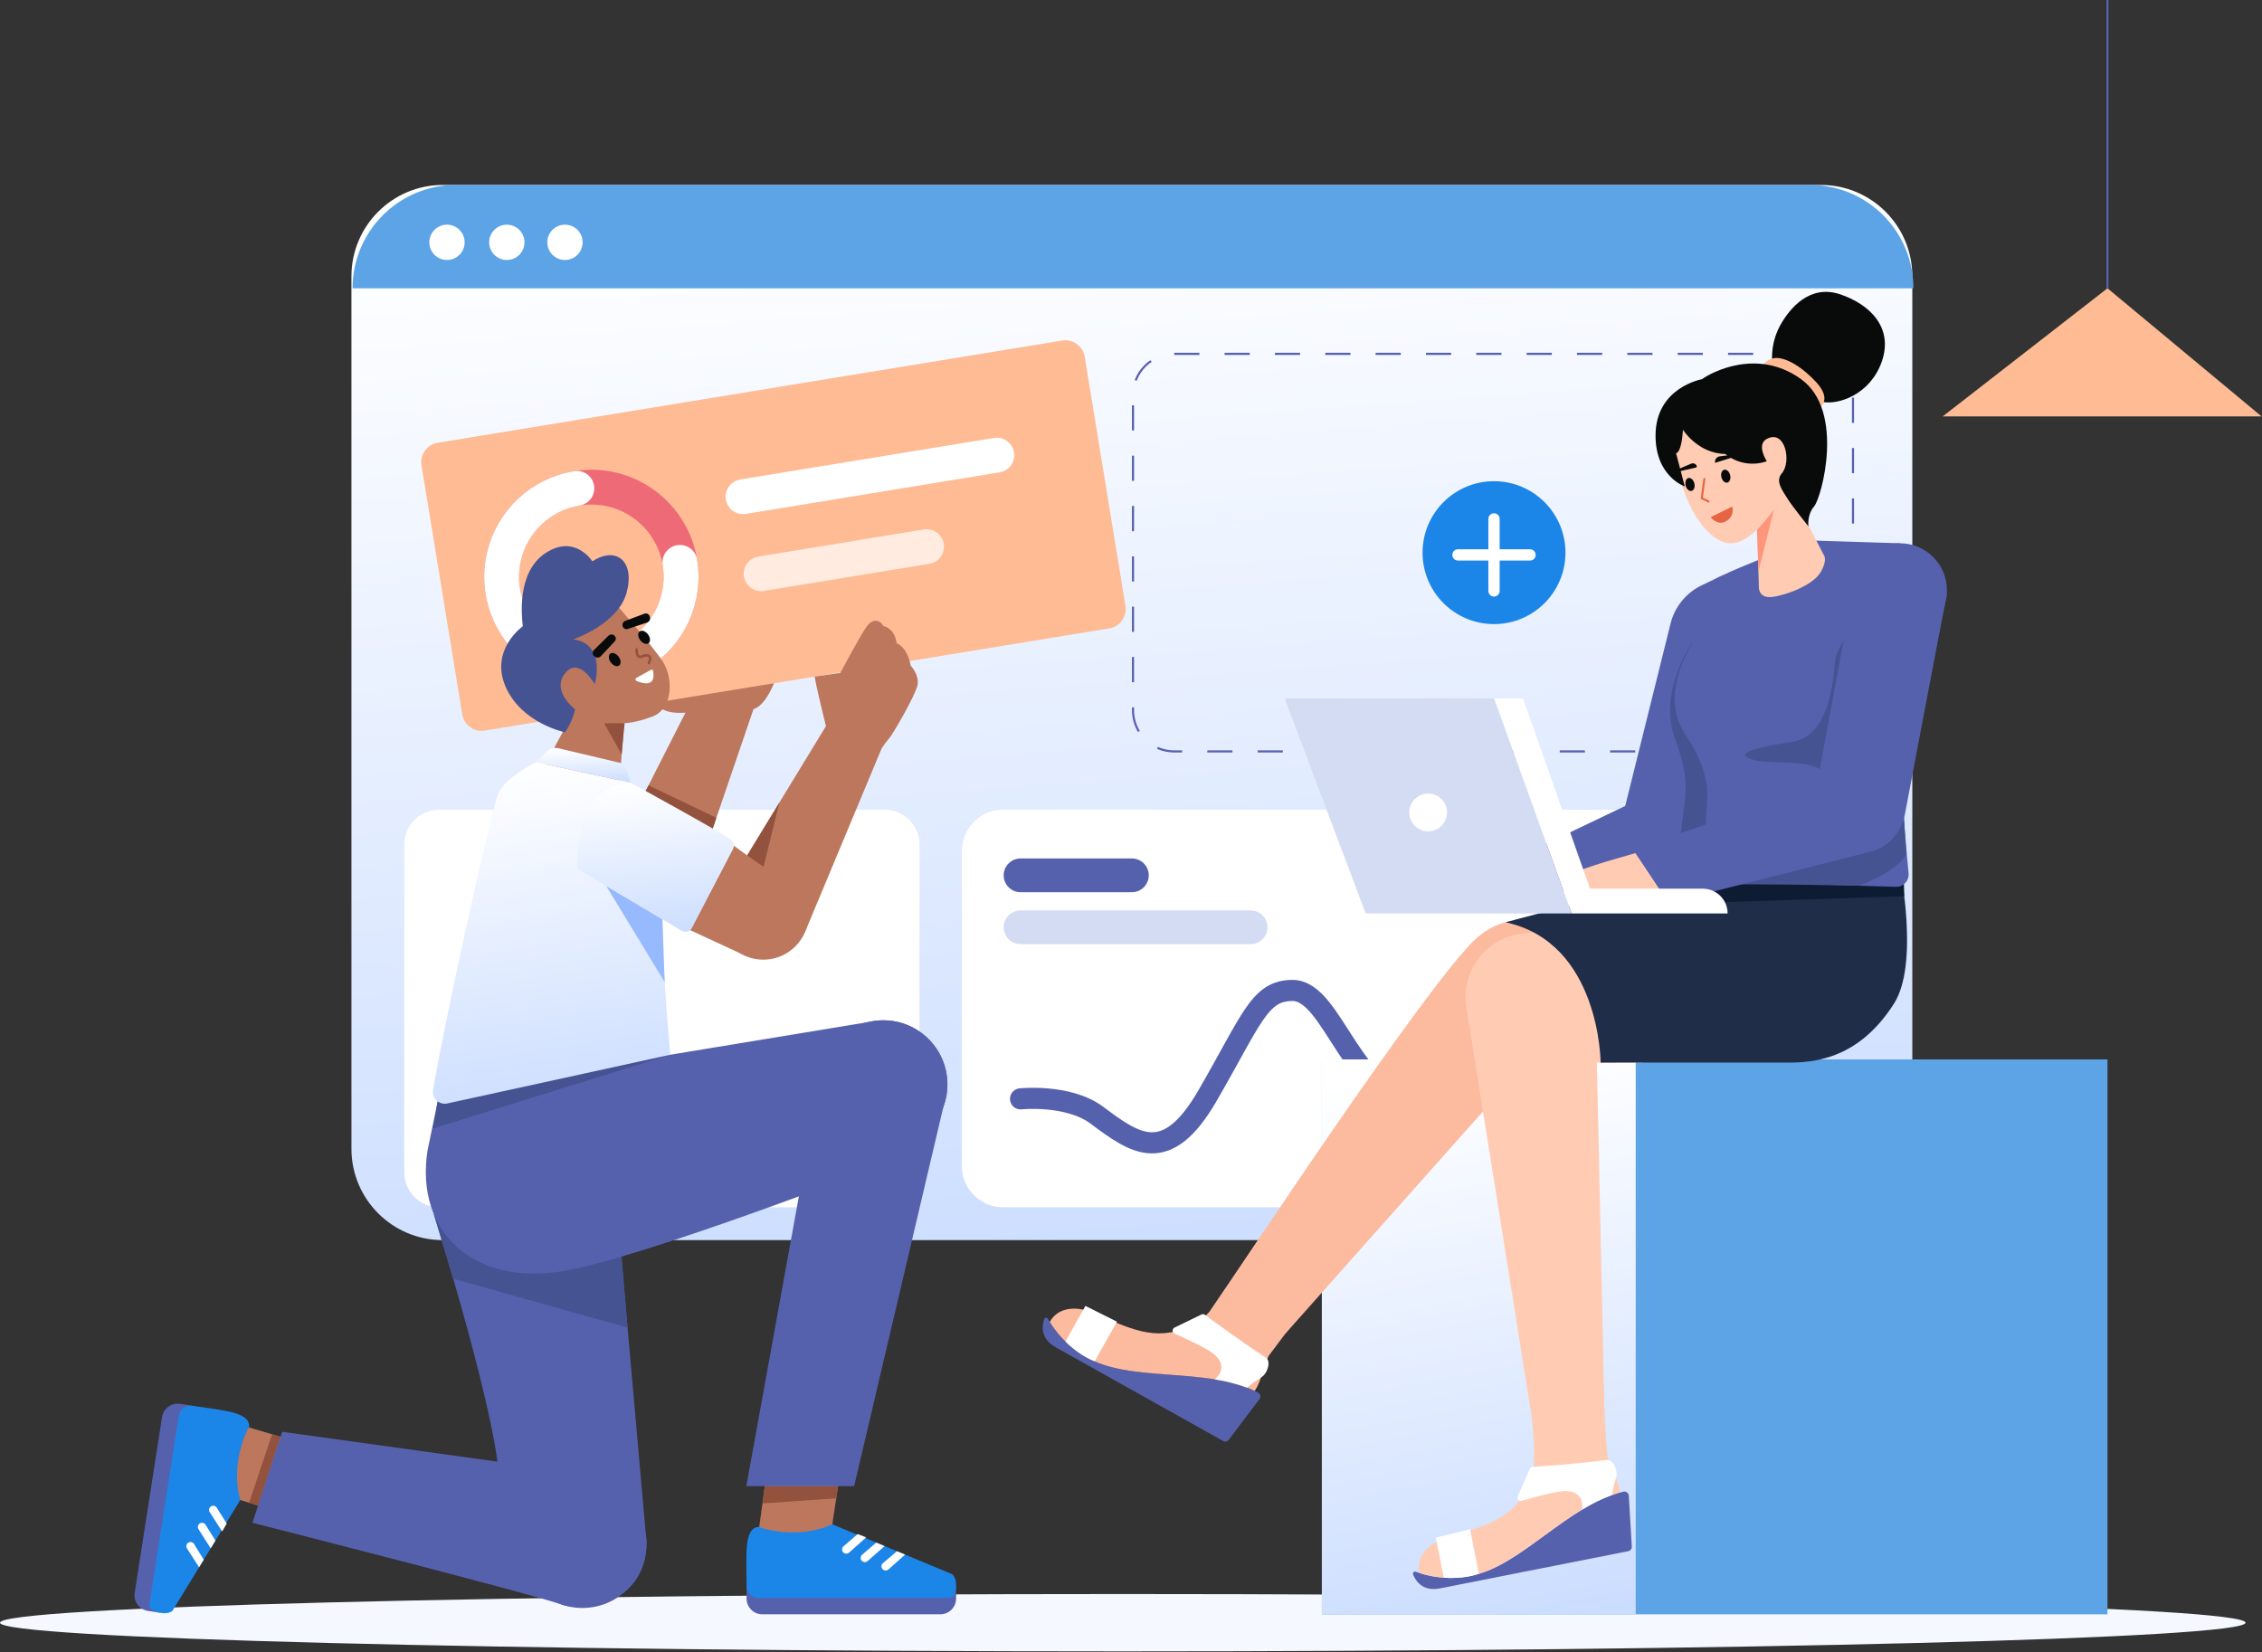
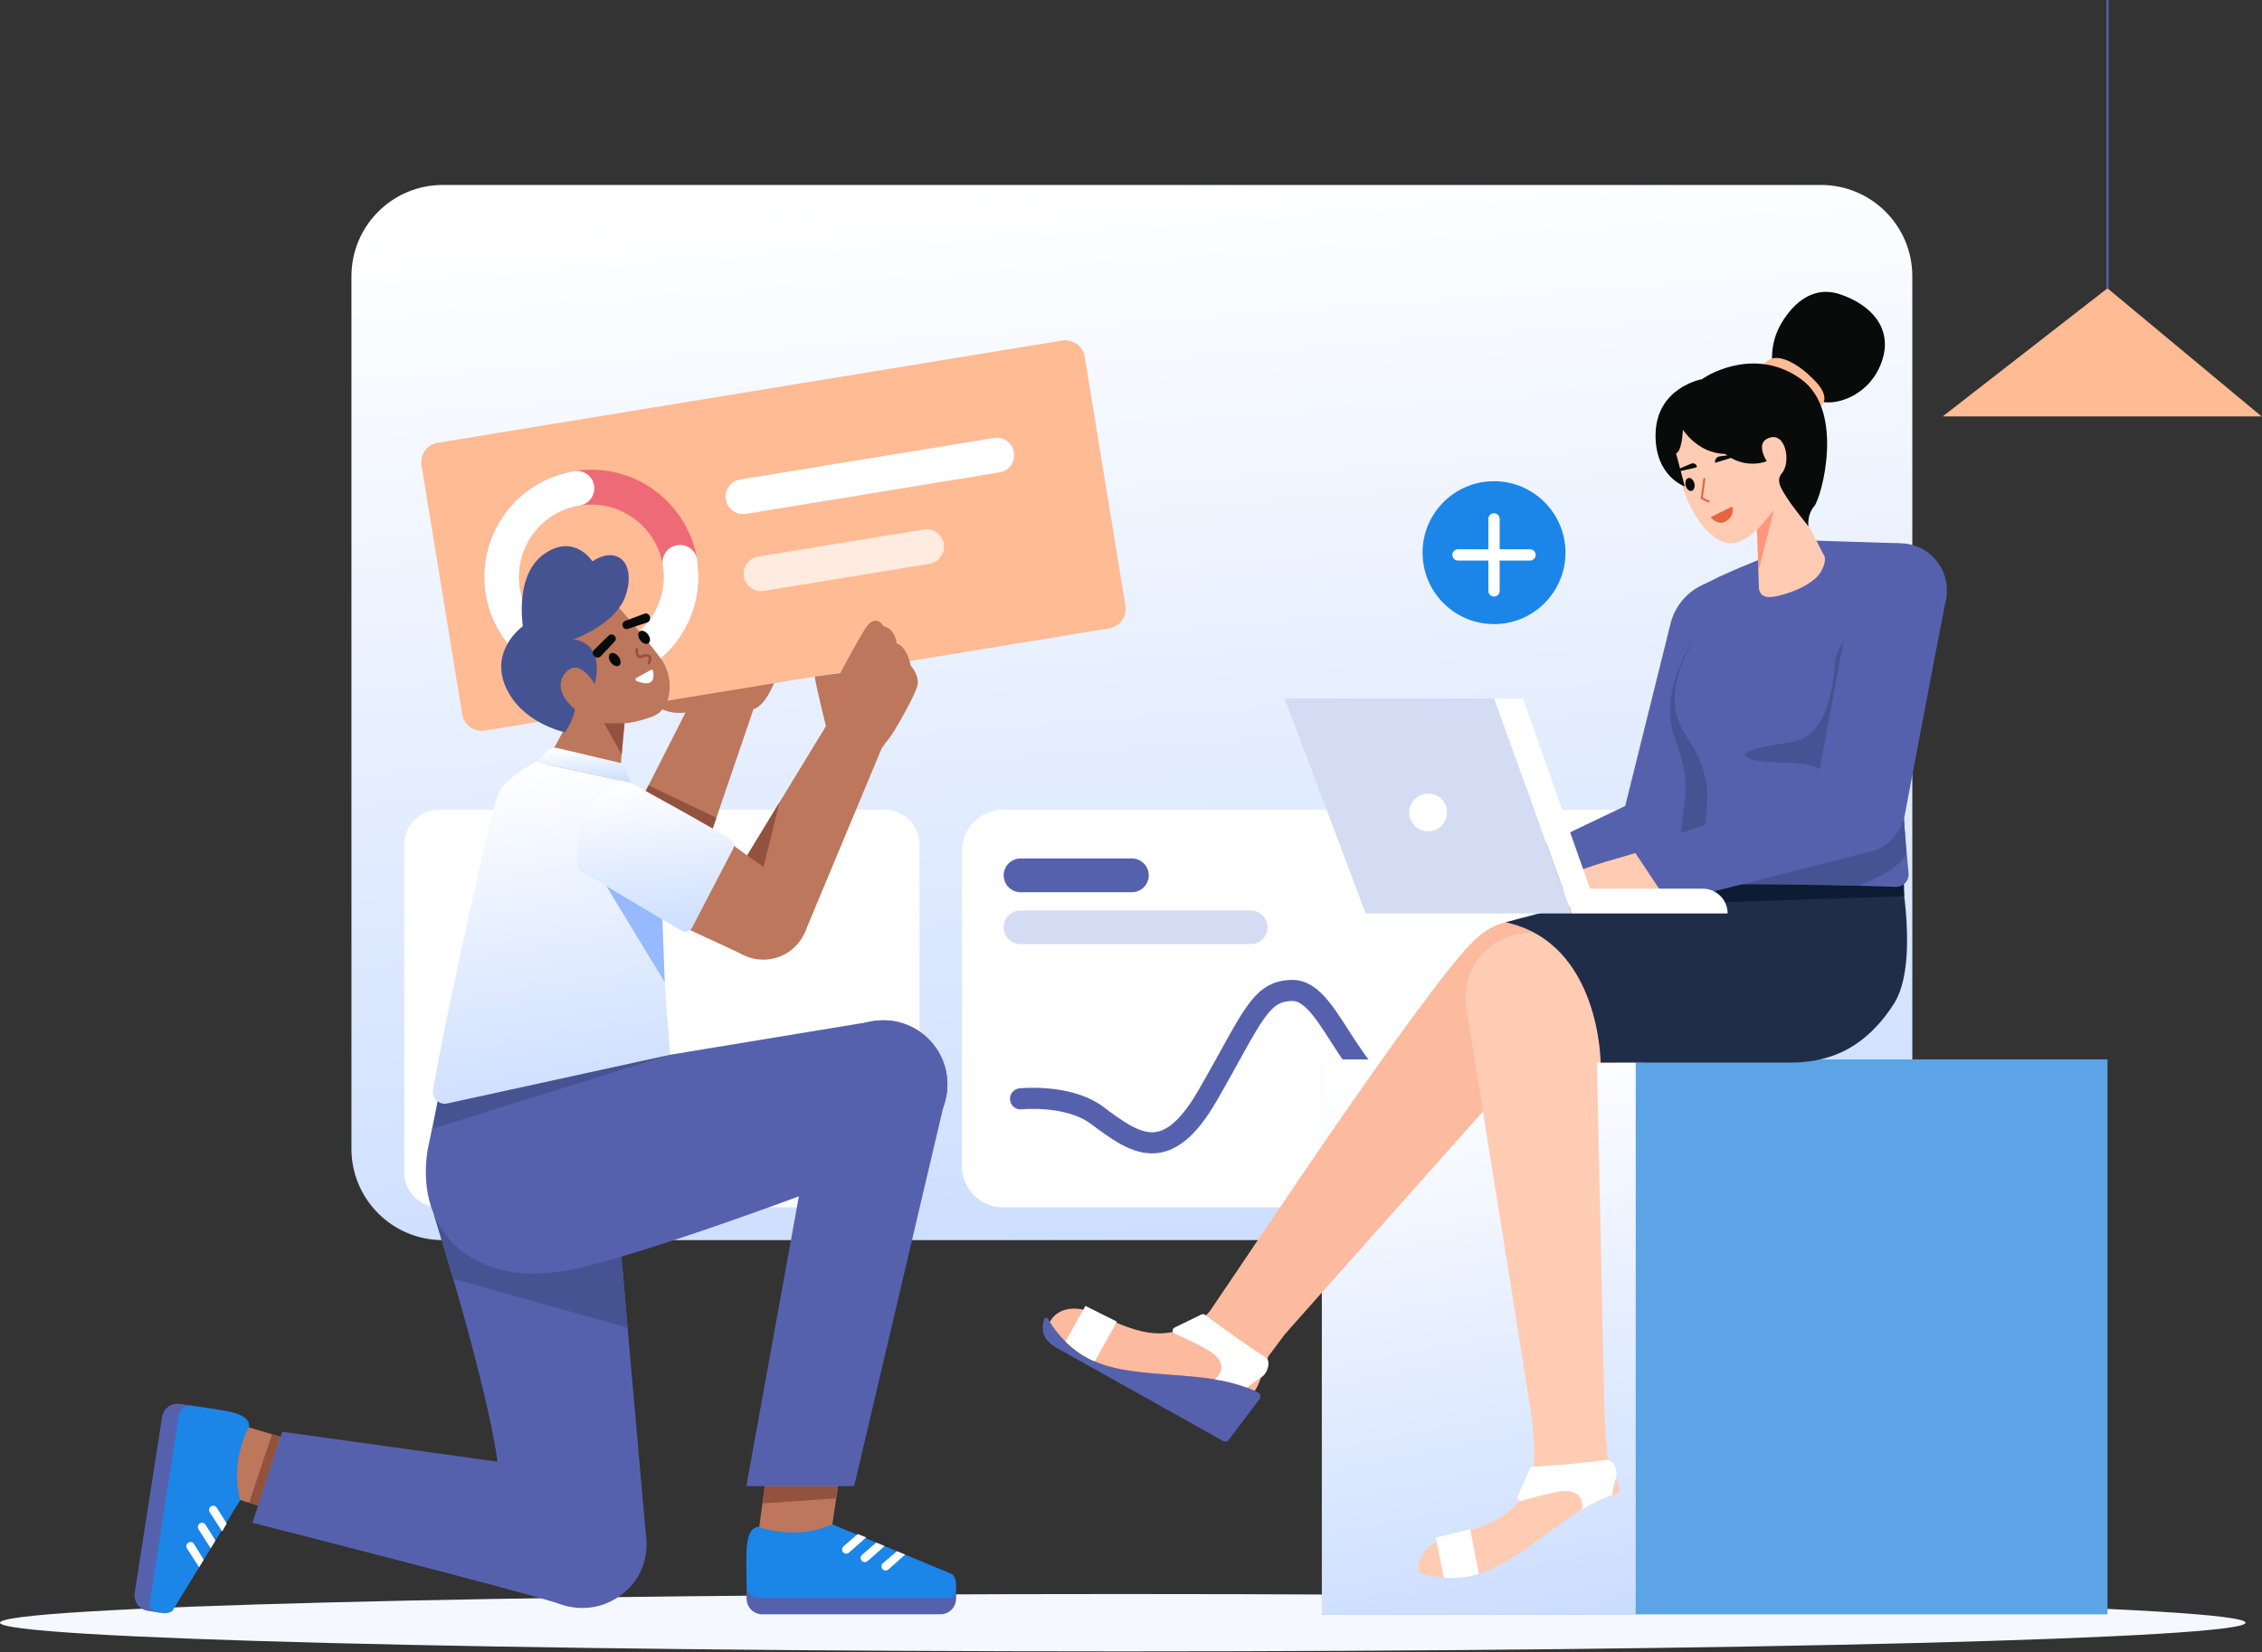
<svg xmlns="http://www.w3.org/2000/svg" width="1072" height="783" viewBox="0 0 1072 783" fill="none">
  <rect x="0" y="0" width="1072" height="783" fill="#333333" stroke="none" />
  <path d="M862.99 87.661H209.842C185.935 87.661 166.553 107.042 166.553 130.95V544.478C166.553 568.386 185.935 587.767 209.842 587.767H862.99C886.9 587.767 906.28 568.386 906.28 544.478V130.95C906.28 107.042 886.9 87.661 862.99 87.661Z" fill="url(#paint0_linear_611_206)" />
-   <path d="M216.056 87.661H857.83C870.82 87.661 883.28 92.821 892.46 102.005C901.65 111.189 906.81 123.646 906.81 136.634H167.083C167.083 123.646 172.242 111.189 181.427 102.005C190.611 92.821 203.067 87.661 216.056 87.661Z" fill="#5CA4E6" />
-   <path d="M556.489 167.718H858.62C863.8 167.718 868.78 169.777 872.44 173.442C876.11 177.108 878.17 182.079 878.17 187.263V336.611C878.17 341.794 876.11 346.766 872.44 350.431C868.78 354.096 863.8 356.155 858.62 356.155H556.489C551.306 356.155 546.335 354.096 542.669 350.431C539.004 346.766 536.945 341.794 536.945 336.611V187.263C536.945 184.696 537.45 182.155 538.432 179.783C539.415 177.412 540.854 175.257 542.669 173.443C544.484 171.628 546.639 170.188 549.01 169.206C551.381 168.224 553.923 167.718 556.489 167.718Z" stroke="#5661AE" stroke-miterlimit="10" stroke-dasharray="11.93 11.93" />
  <path d="M777.523 383.779H475.391C464.597 383.779 455.847 392.529 455.847 403.324V552.672C455.847 563.466 464.597 572.216 475.391 572.216H777.523C788.317 572.216 797.068 563.466 797.068 552.672V403.324C797.068 392.529 788.317 383.779 777.523 383.779Z" fill="white" />
  <path d="M419.238 383.779H208.118C198.987 383.779 191.585 391.181 191.585 400.313V555.683C191.585 564.814 198.987 572.216 208.118 572.216H419.238C428.369 572.216 435.771 564.814 435.771 555.683V400.313C435.771 391.181 428.369 383.779 419.238 383.779Z" fill="white" />
  <path d="M483.651 520.815C483.651 520.815 506.296 518.43 519.911 528.623C538.172 542.292 552.879 552.844 572.292 519.247C593.559 482.438 596.902 469.582 612.417 469.43C632.331 469.236 640.105 522.316 676.824 526.067C713.542 529.818 738.509 523.816 738.509 523.816" stroke="#5661AE" stroke-width="10" stroke-miterlimit="10" stroke-linecap="round" />
  <path d="M483.651 414.878H536.415" stroke="#5661AE" stroke-width="16" stroke-miterlimit="10" stroke-linecap="round" />
  <path d="M483.651 439.503H592.693" stroke="#D4DCF4" stroke-width="16" stroke-miterlimit="10" stroke-linecap="round" />
  <path d="M211.835 123.223C216.457 123.223 220.204 119.476 220.204 114.855C220.204 110.233 216.457 106.486 211.835 106.486C207.214 106.486 203.467 110.233 203.467 114.855C203.467 119.476 207.214 123.223 211.835 123.223Z" fill="white" />
  <path d="M240.195 123.223C244.817 123.223 248.563 119.476 248.563 114.855C248.563 110.233 244.817 106.486 240.195 106.486C235.573 106.486 231.827 110.233 231.827 114.855C231.827 119.476 235.573 123.223 240.195 123.223Z" fill="white" />
  <path d="M267.746 123.223C272.368 123.223 276.114 119.476 276.114 114.855C276.114 110.233 272.368 106.486 267.746 106.486C263.124 106.486 259.377 110.233 259.377 114.855C259.377 119.476 263.124 123.223 267.746 123.223Z" fill="white" />
  <path d="M708.038 295.798C726.739 295.798 741.9 280.638 741.9 261.937C741.9 243.235 726.739 228.075 708.038 228.075C689.337 228.075 674.176 243.235 674.176 261.937C674.176 280.638 689.337 295.798 708.038 295.798Z" fill="#1C85E8" />
  <path d="M710.711 245.938C710.711 244.462 709.514 243.265 708.038 243.265C706.562 243.265 705.365 244.462 705.365 245.938V280.083C705.365 281.559 706.562 282.756 708.038 282.756C709.514 282.756 710.711 281.559 710.711 280.083V245.938Z" fill="white" />
  <path d="M725.111 265.683C726.587 265.683 727.783 264.486 727.783 263.01C727.783 261.534 726.587 260.337 725.111 260.337H690.966C689.489 260.337 688.293 261.534 688.293 263.01C688.293 264.486 689.489 265.683 690.966 265.683H725.111Z" fill="white" />
  <path d="M532.103 782.7C825.98 782.7 1064.21 776.614 1064.21 769.106C1064.21 761.598 825.98 755.512 532.103 755.512C238.231 755.512 0 761.598 0 769.106C0 776.614 238.231 782.7 532.103 782.7Z" fill="#F5F8FF" />
  <path d="M998.77 502.123H626.457V765.136H998.77V502.123Z" fill="#5CA4E6" />
  <path d="M775.191 502.123H626.457V765.136H775.191V502.123Z" fill="url(#paint1_linear_611_206)" />
  <path d="M91.171 666.281L75.892 764.4L70.075 763.494C68.112 763.188 66.351 762.115 65.179 760.511C64.007 758.907 63.52 756.903 63.826 754.94L76.8 671.624C77.106 669.661 78.179 667.9 79.783 666.728C81.387 665.556 83.391 665.069 85.354 665.375L91.171 666.281Z" fill="#5661AE" />
  <path d="M138.924 682.794L115.034 675.646L107.439 708.93L133.576 717.136L138.924 682.794Z" fill="#BC775C" />
  <path d="M122.485 713.654L118.068 712.268L128.919 679.801L132.953 681.008L122.485 713.654Z" fill="#93523E" />
  <path d="M118.063 676.118C118.063 676.118 108.703 692.381 113.861 710.947L81.705 763.516C78.91 765.558 74.663 764.347 72.303 763.091C71.787 762.813 71.37 762.381 71.111 761.855C70.851 761.33 70.761 760.736 70.854 760.157L84.724 671.092C84.954 669.605 85.759 668.268 86.964 667.369C88.17 666.469 89.68 666.079 91.171 666.281C97.135 667.09 106.212 668.397 109.782 669.314C115.3 670.73 118.21 672.737 118.063 676.118Z" fill="#1C85E8" />
  <path d="M107.449 722.112L102.728 714.583C102.555 714.308 102.318 714.079 102.036 713.918C101.755 713.756 101.438 713.666 101.114 713.655C100.789 713.645 100.467 713.714 100.176 713.858C99.885 714.001 99.633 714.214 99.443 714.477C99.211 714.8 99.081 715.185 99.07 715.583C99.06 715.981 99.17 716.372 99.385 716.707L105.279 725.856L107.449 722.112Z" fill="white" />
  <path d="M102.097 730.178L97.422 722.666C97.249 722.391 97.012 722.162 96.731 722.001C96.449 721.839 96.132 721.749 95.808 721.739C95.483 721.728 95.161 721.798 94.87 721.941C94.579 722.084 94.327 722.297 94.138 722.56C93.905 722.883 93.775 723.268 93.765 723.666C93.754 724.064 93.864 724.456 94.079 724.79L99.849 733.854L102.097 730.178Z" fill="white" />
  <path d="M96.55 739.246L91.961 731.788C91.789 731.513 91.551 731.285 91.27 731.123C90.988 730.961 90.671 730.871 90.347 730.861C90.023 730.85 89.701 730.92 89.409 731.063C89.118 731.206 88.867 731.419 88.677 731.682C88.444 732.005 88.314 732.391 88.304 732.788C88.293 733.186 88.403 733.578 88.619 733.912L94.361 742.826L96.55 739.246Z" fill="white" />
  <path d="M353.81 751.758H453.111V757.645C453.111 758.629 452.917 759.603 452.541 760.511C452.165 761.42 451.613 762.246 450.917 762.941C450.222 763.637 449.396 764.189 448.487 764.565C447.579 764.942 446.605 765.135 445.621 765.135H361.3C359.314 765.135 357.409 764.346 356.004 762.941C354.599 761.537 353.81 759.632 353.81 757.645V751.758Z" fill="#5661AE" />
  <path d="M362.779 702.033L359.392 726.737L393.449 729.121L397.535 702.033H362.779Z" fill="#BC775C" />
  <path d="M397.182 704.373L396.31 710.154L361.337 712.55L362.458 704.373H397.182Z" fill="#93523E" />
  <path d="M359.392 723.672C359.392 723.672 376.902 730.419 394.453 722.466L451.344 746.15C453.792 748.597 453.249 752.98 452.37 755.505C452.175 756.058 451.812 756.536 451.333 756.874C450.853 757.211 450.281 757.391 449.694 757.388H359.555C358.051 757.389 356.607 756.8 355.532 755.747C354.458 754.694 353.84 753.262 353.81 751.758C353.692 745.74 353.587 736.571 353.943 732.902C354.494 727.231 356.029 724.047 359.392 723.672Z" fill="#1C85E8" />
  <path d="M406.472 727.083L399.758 732.907C399.513 733.119 399.324 733.389 399.208 733.692C399.091 733.995 399.051 734.322 399.091 734.644C399.13 734.966 399.248 735.274 399.435 735.539C399.621 735.805 399.87 736.021 400.159 736.168C400.514 736.348 400.915 736.417 401.31 736.366C401.704 736.316 402.074 736.147 402.372 735.882L410.505 728.652L406.472 727.083Z" fill="white" />
  <path d="M415.265 731.13L408.562 736.906C408.316 737.118 408.127 737.388 408.011 737.691C407.894 737.994 407.854 738.321 407.894 738.643C407.933 738.965 408.052 739.273 408.238 739.538C408.424 739.804 408.673 740.02 408.963 740.167C409.317 740.347 409.718 740.416 410.113 740.365C410.507 740.314 410.878 740.146 411.175 739.881L419.243 732.786L415.265 731.13Z" fill="white" />
  <path d="M425.079 735.215L418.415 740.898C418.17 741.11 417.981 741.38 417.865 741.683C417.748 741.986 417.708 742.313 417.748 742.635C417.787 742.957 417.905 743.265 418.092 743.531C418.278 743.796 418.527 744.012 418.816 744.159C419.171 744.339 419.572 744.408 419.967 744.357C420.361 744.307 420.731 744.138 421.029 743.873L428.953 736.828L425.079 735.215Z" fill="white" />
  <path d="M304.289 378.257L324.869 337.737C324.869 337.737 312.34 339.374 310.157 331.598C307.973 323.821 369.367 316.863 369.367 316.863C369.367 316.863 364.455 334.054 357.088 336.1L336.828 395.447L304.289 378.257Z" fill="#BC775C" />
  <path d="M307.355 372.221L339.501 387.62L336.828 395.447L305.589 375.699L307.355 372.221Z" fill="#93523E" />
  <path d="M503.356 161.407L207.439 209.849C202.362 210.68 198.919 215.47 199.751 220.548L219.074 338.586C219.905 343.663 224.695 347.106 229.773 346.275L525.689 297.832C530.767 297.001 534.209 292.211 533.378 287.133L514.055 169.095C513.224 164.018 508.434 160.575 503.356 161.407Z" fill="#FEBB94" />
  <path d="M352.14 235.417L472.403 215.729" stroke="white" stroke-width="16.521" stroke-miterlimit="10" stroke-linecap="round" />
  <path opacity="0.7" d="M360.684 271.933L439.135 259.09" stroke="white" stroke-width="16.521" stroke-miterlimit="10" stroke-linecap="round" />
  <path d="M280.252 315.958C303.743 315.958 322.786 296.915 322.786 273.425C322.786 249.934 303.743 230.891 280.252 230.891C256.762 230.891 237.719 249.934 237.719 273.425C237.719 296.915 256.762 315.958 280.252 315.958Z" stroke="#EF6A77" stroke-width="16.521" stroke-miterlimit="10" />
  <path d="M322.227 266.553C323.586 274.855 322.453 283.373 318.971 291.031C315.489 298.689 309.814 305.142 302.664 309.575C295.514 314.007 287.21 316.22 278.803 315.934C270.395 315.647 262.262 312.874 255.431 307.964C248.599 303.055 243.377 296.23 240.425 288.353C237.472 280.476 236.922 271.9 238.843 263.71C240.764 255.52 245.071 248.084 251.219 242.341C257.367 236.599 265.079 232.809 273.381 231.45" stroke="white" stroke-width="16.521" stroke-miterlimit="10" stroke-linecap="round" />
  <path d="M294.112 591.926L306.387 730.86C306.387 760.642 276 764.03 266.272 760.52C252.551 755.569 119.655 721.737 119.655 721.737L133.739 678.601L235.737 692.778C235.737 692.778 232.948 663.833 205.596 575.448L294.112 591.926Z" fill="#5661AE" />
  <path d="M214.709 606.062L297.412 629.283L292.762 573.494L205.596 575.448L214.709 606.062Z" fill="#465393" />
  <path d="M292.911 287.531C292.911 287.531 309.289 306.123 314.158 313.648C319.028 321.173 319.202 335.932 309.021 339.694C298.841 343.457 290.513 344.089 275.648 341.313C264.083 339.153 249.089 320.066 253.516 310.328C257.942 300.59 278.525 282.884 292.911 287.531Z" fill="#BC775C" />
  <path d="M296.01 339.542L293.575 370.97L257.942 363.224L273.878 333.567L296.01 339.542Z" fill="#BC775C" />
  <path d="M296.01 342.813H286.322L294.61 357.611" fill="#93523E" />
  <path d="M253.959 361.232L259.273 356.084C259.963 355.415 260.81 354.931 261.736 354.677C262.662 354.422 263.637 354.404 264.572 354.626L293.709 361.526C294.411 361.692 295.057 362.038 295.586 362.528C296.114 363.019 296.506 363.638 296.724 364.325L298.83 370.97L253.959 361.232Z" fill="url(#paint2_linear_611_206)" />
  <path d="M207.81 520.13L202.594 545.399C196.722 583.947 224.359 609.445 266.598 602.496C304.32 596.29 416.059 552.967 416.059 552.967L411.606 484.402L317.669 499.9C317.669 499.9 233.235 484.257 207.81 520.13Z" fill="#5661AE" />
  <path d="M418.603 544.363C435.386 544.363 448.991 530.758 448.991 513.976C448.991 497.193 435.386 483.588 418.603 483.588C401.821 483.588 388.216 497.193 388.216 513.976C388.216 530.758 401.821 544.363 418.603 544.363Z" fill="#5661AE" />
  <path d="M418.603 544.363C435.386 544.363 448.991 530.758 448.991 513.976C448.991 497.193 435.386 483.588 418.603 483.588C401.821 483.588 388.216 497.193 388.216 513.976C388.216 530.758 401.821 544.363 418.603 544.363Z" fill="#5661AE" />
  <path d="M276 762.12C292.783 762.12 306.387 748.515 306.387 731.733C306.387 714.95 292.783 701.345 276 701.345C259.218 701.345 245.613 714.95 245.613 731.733C245.613 748.515 259.218 762.12 276 762.12Z" fill="#5661AE" />
  <path d="M447.508 522.757L404.79 704.373H353.699L388.216 513.976L447.508 522.757Z" fill="#5661AE" />
  <path d="M317.669 499.901L205.157 534.916L207.81 520.13L317.669 499.901Z" fill="#465393" />
  <path d="M342.917 397.306L354.096 405.439L391.425 344.167C391.425 344.167 386.455 324.098 386.113 320.681L398.259 318.949C398.259 318.949 408.096 300.408 410.901 296.74C413.705 293.073 416.941 293.72 418.667 296.74C418.667 296.74 424.06 297.603 424.923 304.938C424.923 304.938 429.669 306.017 431.61 315.508C431.61 315.508 435.709 319.823 434.846 324.569C433.983 329.315 423.197 347.915 421.471 349.833C420.142 351.397 418.917 353.046 417.804 354.77L381.851 440.923C381.851 440.923 373.066 459.767 352.478 452.62L326.954 440.791C315.238 433.2 342.917 397.306 342.917 397.306Z" fill="#BC775C" />
  <path d="M361.732 454.848C373.599 454.848 383.22 445.227 383.22 433.36C383.22 421.492 373.599 411.871 361.732 411.871C349.864 411.871 340.243 421.492 340.243 433.36C340.243 445.227 349.864 454.848 361.732 454.848Z" fill="#BC775C" />
  <path d="M271.664 303.024C271.664 303.024 292.69 295.942 296.895 281.113C301.1 266.284 292.248 258.538 280.739 266.063C280.739 266.063 272.55 253.005 258.606 262.079C244.663 271.154 247.319 292.622 247.762 296.827C247.762 296.827 232.048 307.893 239.573 325.378C247.098 342.862 267.746 347.067 267.746 347.067C270.025 343.792 271.656 340.111 272.55 336.223C272.55 336.223 261.171 327.591 267.746 319.181C274.32 310.77 281.845 324.271 281.845 324.271C281.845 324.271 287.6 305.237 271.664 303.024Z" fill="#465393" />
  <path d="M253.959 361.232C253.959 361.232 239.362 368.49 236.056 376.306C233 383.528 211.748 478.386 205.24 516.571C205.084 517.477 205.154 518.407 205.442 519.279C205.73 520.152 206.229 520.94 206.893 521.575C207.557 522.21 208.367 522.672 209.252 522.92C210.136 523.169 211.068 523.196 211.966 523L317.669 499.9C317.669 499.9 312.499 444.346 314.311 428.042C316.122 411.738 298.83 370.97 298.83 370.97L253.959 361.232Z" fill="url(#paint3_linear_611_206)" />
  <path d="M313.936 435.729L287.287 419.892L315.016 465.507L313.936 435.729Z" fill="#96BAFD" />
  <path d="M354.096 405.438L361.856 410.847L369.367 380.373L354.096 405.438Z" fill="#93523E" />
  <path d="M298.83 370.97C298.83 370.97 341.245 394.157 346.395 397.959C347.063 398.452 347.532 399.167 347.719 399.975C347.906 400.784 347.798 401.632 347.414 402.368L327.933 439.771C327.715 440.191 327.413 440.562 327.045 440.861C326.678 441.16 326.254 441.382 325.799 441.511C325.343 441.641 324.866 441.676 324.396 441.615C323.927 441.554 323.475 441.397 323.067 441.155L273.629 411.775C273.629 411.775 270.999 372.667 298.83 370.97Z" fill="url(#paint4_linear_611_206)" />
  <path d="M293.419 315.42C294.435 314.661 294.32 312.788 293.162 311.237C292.003 309.685 290.24 309.043 289.224 309.802C288.207 310.561 288.323 312.434 289.481 313.985C290.639 315.536 292.402 316.179 293.419 315.42Z" fill="#080B09" />
  <path d="M307.357 304.873C308.373 304.114 308.258 302.241 307.1 300.69C305.941 299.138 304.178 298.496 303.162 299.255C302.145 300.014 302.261 301.887 303.419 303.438C304.577 304.989 306.34 305.632 307.357 304.873Z" fill="#080B09" />
  <path d="M301.714 307.762C301.714 307.762 301.473 312.35 304.284 311.142C306.929 309.896 309.189 310.754 307.532 314.236" stroke="#93523E" stroke-width="1.209" stroke-linecap="round" stroke-linejoin="round" />
  <path d="M308.461 317.51C306.865 318.379 303.672 320.115 301.565 321.306C301.438 321.377 301.332 321.48 301.26 321.606C301.188 321.733 301.151 321.876 301.155 322.021C301.158 322.167 301.202 322.308 301.28 322.431C301.358 322.553 301.469 322.652 301.599 322.716C304.554 323.992 310.882 325.85 309.554 318.106C309.553 317.979 309.518 317.855 309.453 317.746C309.387 317.637 309.294 317.548 309.183 317.487C309.071 317.427 308.946 317.397 308.819 317.401C308.692 317.405 308.569 317.443 308.461 317.51Z" fill="white" />
  <path d="M281.432 310.834L281.728 311.076C282.129 311.466 282.668 311.682 283.227 311.676C283.786 311.67 284.321 311.443 284.713 311.045L291.283 304.022C291.615 303.695 291.812 303.256 291.835 302.791C291.858 302.325 291.706 301.868 291.408 301.51C291.236 301.282 291.018 301.093 290.768 300.956C290.517 300.818 290.24 300.736 289.956 300.713C289.671 300.691 289.385 300.729 289.116 300.825C288.847 300.922 288.601 301.074 288.396 301.272L281.53 308.053C281.337 308.227 281.181 308.438 281.071 308.673C280.961 308.908 280.9 309.163 280.891 309.423C280.881 309.682 280.925 309.941 281.018 310.184C281.111 310.426 281.251 310.647 281.432 310.834Z" fill="#080B09" />
  <path d="M305.309 290.905L296.274 294.295C296.008 294.399 295.767 294.558 295.567 294.761C295.367 294.965 295.212 295.209 295.113 295.477C295.014 295.745 294.973 296.031 294.993 296.316C295.013 296.601 295.093 296.878 295.228 297.13C295.428 297.55 295.779 297.88 296.211 298.054C296.643 298.228 297.125 298.233 297.561 298.069L306.691 295.049C307.217 294.86 307.647 294.47 307.887 293.964C308.126 293.459 308.157 292.879 307.971 292.352L307.875 291.982C307.781 291.739 307.639 291.519 307.458 291.333C307.277 291.147 307.06 290.999 306.821 290.899C306.581 290.798 306.324 290.747 306.064 290.748C305.805 290.749 305.548 290.803 305.309 290.905Z" fill="#080B09" />
  <path d="M998.77 136.634L920.67 197.372H1071.81L998.77 136.634Z" fill="#FEBB94" />
  <path d="M751.491 448.565C751.491 448.565 722.851 423.564 699.566 444.81C676.28 466.055 580.074 611.949 580.074 611.949L609.172 632.072L718.302 509.344L737.298 539.92L751.491 448.565Z" fill="#FCBA9F" />
-   <path fill-rule="evenodd" clip-rule="evenodd" d="M732.006 727.723C744.002 718.957 756.367 709.921 769.388 707.003C769.681 706.936 769.985 706.934 770.28 706.996C770.574 707.058 770.851 707.184 771.092 707.364C771.333 707.544 771.532 707.774 771.675 708.039C771.818 708.304 771.902 708.596 771.92 708.896L773.347 733.054C773.376 733.552 773.225 734.043 772.92 734.437C772.615 734.832 772.178 735.102 771.689 735.198L682.492 752.828C675.915 754.128 671.697 751.268 669.674 746.189C669.608 746.014 669.594 745.823 669.633 745.64C669.672 745.457 669.764 745.289 669.896 745.156C670.029 745.024 670.197 744.932 670.38 744.893C670.563 744.853 670.754 744.867 670.929 744.933C682.646 749.237 695.582 748.786 706.97 743.674C715.198 740.006 723.509 733.932 732.006 727.723Z" fill="#5661AE" />
  <path fill-rule="evenodd" clip-rule="evenodd" d="M759.379 648.577C759.379 648.577 761.068 686.705 761.958 690.584C762.57 692.704 763.338 694.776 764.254 696.783C765.783 700.427 767.486 704.488 767.642 707.439C755.261 710.737 743.465 719.355 732.007 727.727C723.51 733.935 715.2 740.006 706.971 743.674C696.133 748.538 683.871 749.193 672.576 745.51C671.025 738.919 675.527 731.623 686.884 728.336C707.24 722.445 718.364 718.711 725.462 701.685C730.506 689.586 722.058 647.465 722.058 647.465L759.379 648.577Z" fill="#FFCCB3" />
  <path fill-rule="evenodd" clip-rule="evenodd" d="M726.353 695.248C730.356 695.002 746.26 693.955 761.486 691.964C764.445 691.578 767.086 697.135 765.822 700.67C764.995 703.251 764.377 705.895 763.975 708.576C759.007 710.392 754.241 712.717 749.751 715.514C750.672 709.215 746.83 706.426 741.122 706.713C736.613 706.94 726.428 709.804 721.177 711.359C720.888 711.444 720.581 711.444 720.293 711.361C720.004 711.277 719.745 711.112 719.546 710.886C719.348 710.66 719.218 710.382 719.173 710.084C719.128 709.787 719.168 709.483 719.29 709.208L725.008 696.189C725.124 695.923 725.311 695.695 725.548 695.529C725.786 695.363 726.064 695.266 726.353 695.248Z" fill="white" />
  <path fill-rule="evenodd" clip-rule="evenodd" d="M684.236 747.758C694.598 748.569 700.866 745.875 700.866 745.875L696.696 724.78L680.483 728.769L684.236 747.758Z" fill="white" />
  <path fill-rule="evenodd" clip-rule="evenodd" d="M554.3 651.563C569.116 652.667 584.388 653.806 596.193 660.027C596.46 660.166 596.693 660.362 596.877 660.6C597.061 660.838 597.19 661.113 597.257 661.407C597.324 661.7 597.326 662.004 597.263 662.298C597.2 662.593 597.074 662.87 596.894 663.11L582.316 682.427C582.016 682.825 581.582 683.1 581.094 683.203C580.607 683.305 580.098 683.228 579.664 682.984L500.327 638.571C494.477 635.296 493.12 630.383 494.873 625.205C494.936 625.029 495.049 624.875 495.198 624.761C495.347 624.647 495.525 624.578 495.712 624.563C495.899 624.548 496.086 624.587 496.251 624.676C496.416 624.764 496.552 624.899 496.643 625.063C502.772 635.937 512.913 643.981 524.897 647.473C533.54 650.016 543.805 650.781 554.3 651.563Z" fill="#5661AE" />
  <path fill-rule="evenodd" clip-rule="evenodd" d="M626.457 609.057L601.183 642.709C600.275 644.72 599.516 646.795 598.912 648.918C597.713 652.684 596.376 656.879 594.582 659.227C583.017 653.71 568.449 652.623 554.298 651.566C543.804 650.783 533.541 650.017 524.898 647.474C513.493 644.149 503.734 636.697 497.523 626.57C500.615 620.547 508.774 617.911 519.551 622.773C538.868 631.487 549.758 635.857 566.2 627.497C568.85 625.937 571.225 623.951 573.229 621.62L598.765 584.012L626.457 609.057Z" fill="#FCBA9F" />
  <path fill-rule="evenodd" clip-rule="evenodd" d="M571.053 623.175C574.26 625.583 587.046 635.097 599.929 643.454C602.432 645.079 600.839 651.022 597.585 652.894C595.282 654.322 593.097 655.934 591.053 657.715C586.094 655.876 580.957 654.556 575.726 653.774C580.511 649.576 579.395 644.961 574.862 641.479C571.283 638.728 561.672 634.304 556.666 632.083C556.391 631.961 556.157 631.762 555.992 631.511C555.826 631.26 555.736 630.967 555.731 630.666C555.727 630.365 555.809 630.069 555.967 629.813C556.125 629.558 556.353 629.352 556.625 629.222L569.419 623.018C569.679 622.891 569.97 622.839 570.258 622.866C570.546 622.894 570.821 623.001 571.053 623.175Z" fill="white" />
  <path fill-rule="evenodd" clip-rule="evenodd" d="M504.942 635.842C512.305 643.178 518.823 645.191 518.823 645.191L529.327 626.427L514.397 618.952L504.942 635.842Z" fill="white" />
  <path d="M790.766 430.425L715.25 443.841L730.114 503.618H778.486C778.486 503.618 801.48 454.195 790.766 430.425Z" fill="#FFCCB3" />
  <path d="M724.929 503.033C741.711 503.033 755.316 489.429 755.316 472.646C755.316 455.864 741.711 442.259 724.929 442.259C708.146 442.259 694.541 455.864 694.541 472.646C694.541 489.429 708.146 503.033 724.929 503.033Z" fill="#FFCCB3" />
  <path d="M694.918 477.434L725.325 667.826L760.397 669.29L756.302 481.087L694.918 477.434Z" fill="#FFCCB3" />
  <path d="M742.553 435.662C742.553 435.662 754.191 439.246 758.995 458.228C763.799 477.209 758.557 503.618 758.557 503.618H766.041C766.041 503.618 792.725 472.282 773.093 432.345L742.553 435.662Z" fill="#FF967C" />
  <path d="M815.978 272.847L806.473 277.407C802.828 279.156 799.615 281.688 797.062 284.822C794.509 287.957 792.679 291.616 791.704 295.539L770.217 381.995L721.775 405.157L732.819 422.698L824.41 419.45L815.978 272.847Z" fill="#5661AE" />
  <path d="M802.29 303.97C802.29 303.97 785.611 327.403 793.682 349.721C801.753 372.04 798.458 376.178 796.439 395.951C794.421 415.723 801.012 411.125 801.012 411.125L824.41 400.089C824.41 400.089 834.17 306.56 802.29 303.97Z" fill="#465393" />
  <path d="M900.42 411.589C900.42 411.589 909.67 456.845 897.55 475.757C882.21 499.695 863.45 503.361 849.58 503.618H758.557C758.557 503.618 758.389 446.831 713.547 437.129C713.547 437.129 861.13 396.026 900.42 411.589Z" fill="#1F2D49" />
  <path d="M902.46 424.767L805.994 427.943L807.02 421.205L825.82 419.032H902.32L902.46 424.767Z" fill="#0D1B33" />
  <path d="M777.697 403.562C777.697 403.562 765.896 406.992 760.595 408.551C755.294 410.11 744.812 413.853 744.812 413.853L752.487 424.767L787.269 422.698L777.697 403.562Z" fill="#FFCCB3" />
  <path d="M834.88 264.776C834.88 264.776 815.075 272.614 812.05 275.033C809.026 277.453 806.154 297.199 801.012 306.575C795.871 315.951 788.349 333.256 799.335 349.151C810.321 365.047 809.153 377.669 809.153 377.669L806.815 417.543L898.46 420.331C899.29 420.357 900.12 420.206 900.89 419.887C901.66 419.569 902.36 419.091 902.93 418.484C903.5 417.877 903.94 417.155 904.21 416.367C904.48 415.579 904.58 414.742 904.51 413.911C903.46 402.285 901.69 384.917 901.31 366.405C900.8 341.317 900.42 257.488 900.42 257.488L859.17 256.194C850.87 257.626 834.88 264.776 834.88 264.776Z" fill="#5661AE" />
  <path d="M900.42 301.995C912.71 301.995 922.67 292.032 922.67 279.742C922.67 267.452 912.71 257.488 900.42 257.488C888.13 257.488 878.17 267.452 878.17 279.742C878.17 292.032 888.13 301.995 900.42 301.995Z" fill="#5661AE" />
  <path d="M903.42 404.717C903.42 404.717 901.52 411.674 881.17 419.805C881.17 419.805 833.46 418.768 809.757 419.266C786.054 419.765 812.298 413.512 825.53 406.915C838.76 400.318 901.92 381.995 901.92 381.995L903.42 404.717Z" fill="#465393" />
  <path d="M884.19 291.756C884.19 291.756 870.39 304.336 869.58 313.67C868.76 323.004 866.89 349.03 849.16 351.626C827.42 354.808 821.73 357.906 831.81 360.341C841.88 362.776 864.75 358.83 864.75 369.269C864.75 376.697 873.63 382.255 878.1 378.197C882.56 374.139 918.12 312.453 884.19 291.756Z" fill="#465393" />
  <path d="M922.43 282.998C920.56 291.928 902.76 386.008 902.76 386.008C902.76 386.008 900.42 400.082 886.67 403.562L790.766 427.943L773.891 402.63L860.87 372.884L878.17 279.742C878.17 279.742 924.93 271.085 922.43 282.998Z" fill="#5661AE" />
  <path d="M832.65 247.45L833.56 278.323C833.56 278.323 833.32 283.649 839.78 282.931C846.25 282.213 859.26 277.379 862.85 271.154C866.44 264.928 864.17 262.793 864.17 262.793L844.44 224.332L832.65 247.45Z" fill="#FFCCB3" />
  <path d="M832.65 251.038L840.73 241.459L833.34 270.929L832.65 251.038Z" fill="#FF967C" />
  <path d="M839.85 171.35C839.5 165.46 840.78 159.587 843.56 154.38C848.16 146.072 857.7 134.582 872.2 139.532C886.69 144.481 897.3 155.618 891.82 171.35C886.34 187.083 871.12 192.117 863.36 190.441C855.6 188.765 839.85 171.35 839.85 171.35Z" fill="#080B09" />
  <path d="M835.18 173.538C836.02 172.13 837.26 171.015 838.76 170.345C840.25 169.675 841.91 169.483 843.52 169.796C849.26 170.852 855.29 175.381 860.43 180.814C865.56 186.248 865.39 190.192 863.06 192.597C860.73 195.003 835.18 173.538 835.18 173.538Z" fill="#FEBB94" />
  <path d="M708.038 331.055L744.812 432.935H818.75C818.75 429.824 817.51 426.84 815.314 424.641C813.115 422.441 810.131 421.205 807.02 421.205H753.529L721.775 331.055H708.038Z" fill="white" />
  <path d="M708.038 331.055H608.836L647.201 432.935H744.812L708.038 331.055Z" fill="#D4DCF4" />
  <path d="M676.824 394.022C681.765 394.022 685.77 390.016 685.77 385.075C685.77 380.135 681.765 376.129 676.824 376.129C671.883 376.129 667.878 380.135 667.878 385.075C667.878 390.016 671.883 394.022 676.824 394.022Z" fill="white" />
  <path d="M792.496 209.488C792.496 209.488 795.555 239.038 809.932 252.493C819.31 261.267 827.91 259.02 840.73 241.459C852.48 225.357 853.51 217.527 853.51 217.527L841.09 189.575C841.09 189.575 791.035 182.451 792.496 209.488Z" fill="#FFCCB3" />
  <path d="M797.584 203.703C797.584 203.703 804.658 214.963 817.61 215.145C820.33 217.366 823.56 218.852 827.01 219.459C830.47 220.066 834.02 219.775 837.32 218.612C837.32 218.612 832.16 210.775 837.32 208.028C846.1 203.364 849.12 218.916 844.44 224.332C841.26 228.013 844.62 232.299 846.99 236.131C849.37 239.964 857.03 249.453 857.03 249.453C857.03 249.453 856.3 243.978 859.77 239.964C863.24 235.949 874.48 194.847 853.59 179.727C832.7 164.608 810.708 176.703 806.585 179.727C806.585 179.727 784.632 183.561 784.593 206.392C784.56 225.91 798.451 230.553 798.451 230.553L794.305 214.799C794.305 214.799 796.869 215.073 797.584 203.703Z" fill="#080B09" />
  <path d="M820.93 240.101C820.93 240.101 822.55 245.166 817.05 247.519C813.333 248.741 810.737 245.102 810.737 245.102L820.93 240.101Z" fill="#E56441" />
  <path d="M801.67 232.673C802.814 232.391 803.404 230.795 802.987 229.109C802.571 227.423 801.307 226.286 800.163 226.568C799.019 226.851 798.429 228.446 798.845 230.132C799.261 231.818 800.526 232.955 801.67 232.673Z" fill="#080B09" />
-   <path d="M818.63 228.742C819.77 228.46 820.36 226.865 819.95 225.179C819.53 223.493 818.27 222.355 817.12 222.638C815.978 222.92 815.388 224.516 815.805 226.201C816.22 227.887 817.49 229.025 818.63 228.742Z" fill="#080B09" />
  <path d="M795.09 223.583L803.721 221.602C803.865 221.556 803.987 221.459 804.065 221.33C804.143 221.201 804.172 221.048 804.146 220.899C804.05 220.645 803.903 220.413 803.715 220.218C803.527 220.022 803.302 219.866 803.052 219.76C802.802 219.654 802.534 219.6 802.262 219.601C801.991 219.601 801.723 219.657 801.473 219.764L794.705 222.631C794.142 222.77 794.385 223.757 795.09 223.583Z" fill="#080B09" />
  <path d="M824.07 215.858L812.829 219.38C812.754 219.029 812.753 218.667 812.827 218.315C812.9 217.964 813.047 217.632 813.257 217.341C813.466 217.05 813.735 216.806 814.045 216.624C814.355 216.443 814.699 216.329 815.056 216.289L824.04 215.118C824.32 215.049 824.49 215.753 824.07 215.858Z" fill="#080B09" />
  <path d="M807.723 227.036L806.504 236.137L809.718 237.689" stroke="#E56441" stroke-width="0.947" stroke-linecap="round" />
  <path d="M998.77 136.634V0" stroke="#5661AE" stroke-miterlimit="10" />
  <defs>
    <linearGradient id="paint0_linear_611_206" x1="518" y1="86.473" x2="596.214" y2="1153.53" gradientUnits="userSpaceOnUse">
      <stop stop-color="white" />
      <stop offset="1" stop-color="#94B9FF" />
    </linearGradient>
    <linearGradient id="paint1_linear_611_206" x1="697.121" y1="501.498" x2="801.455" y2="1045.69" gradientUnits="userSpaceOnUse">
      <stop stop-color="white" />
      <stop offset="1" stop-color="#94B9FF" />
    </linearGradient>
    <linearGradient id="paint2_linear_611_206" x1="275.277" y1="354.433" x2="276.686" y2="389.768" gradientUnits="userSpaceOnUse">
      <stop stop-color="white" />
      <stop offset="1" stop-color="#94B9FF" />
    </linearGradient>
    <linearGradient id="paint3_linear_611_206" x1="258.613" y1="360.847" x2="311.506" y2="699.887" gradientUnits="userSpaceOnUse">
      <stop stop-color="white" />
      <stop offset="1" stop-color="#94B9FF" />
    </linearGradient>
    <linearGradient id="paint4_linear_611_206" x1="308.837" y1="370.802" x2="324.319" y2="520.809" gradientUnits="userSpaceOnUse">
      <stop stop-color="white" />
      <stop offset="1" stop-color="#94B9FF" />
    </linearGradient>
  </defs>
</svg>